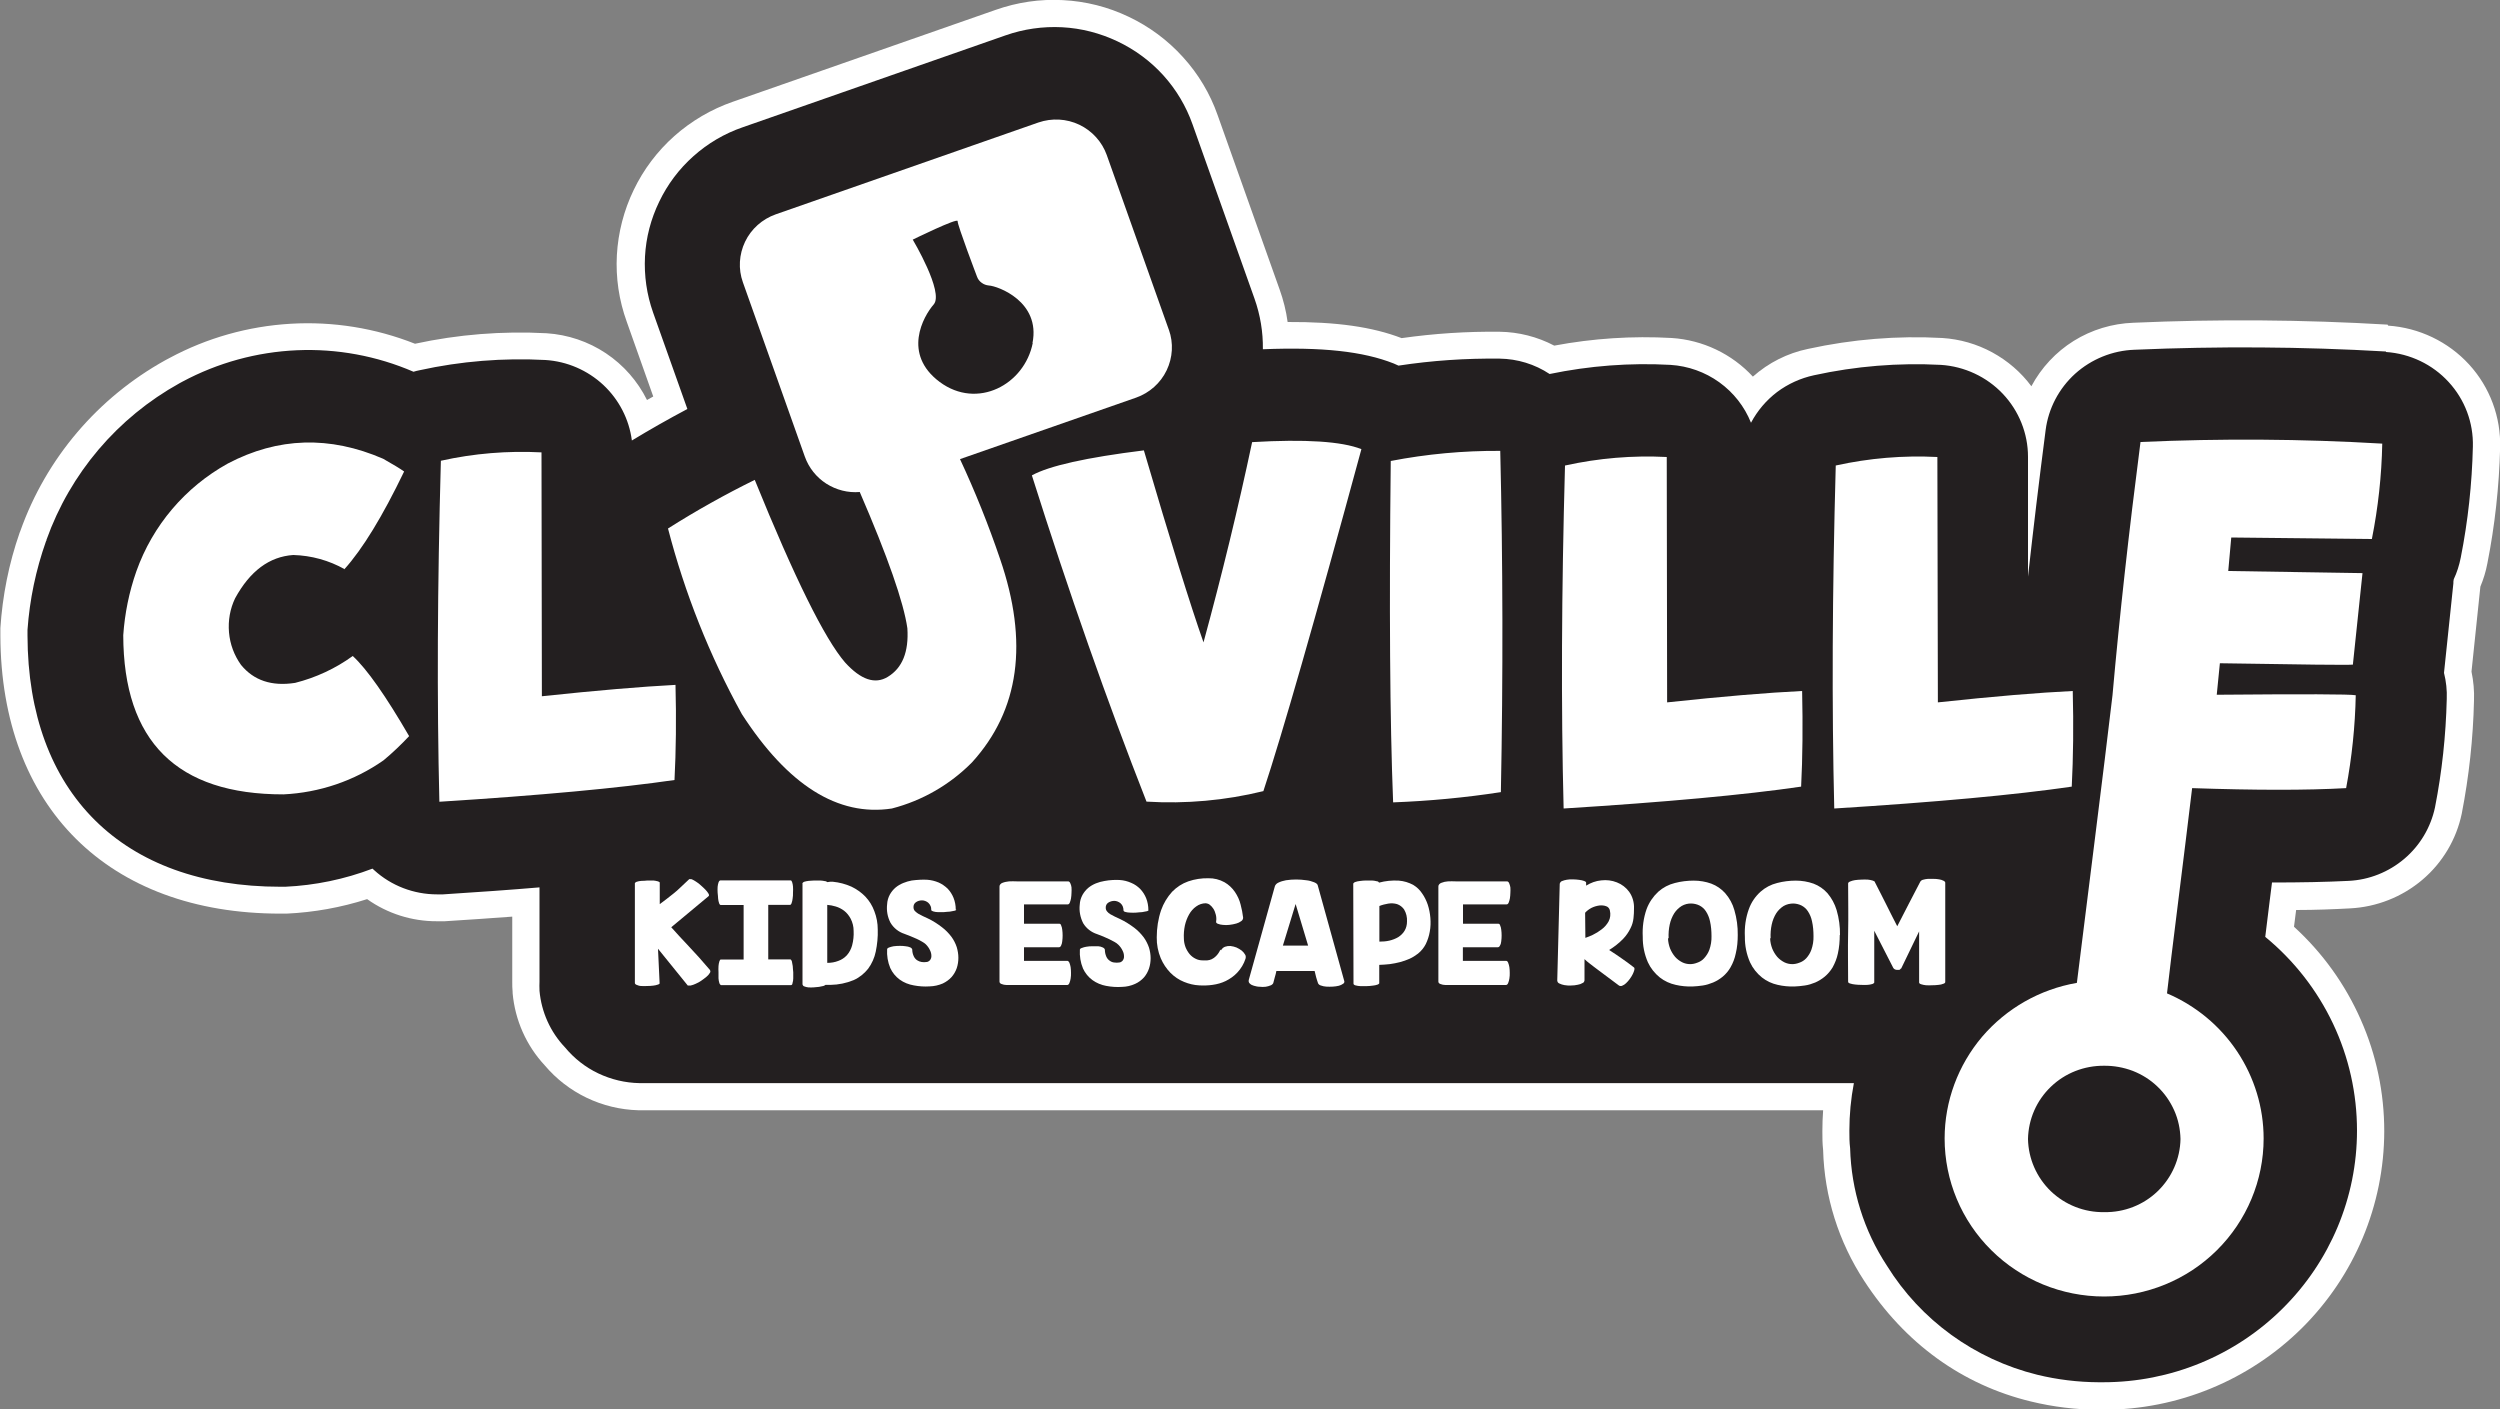
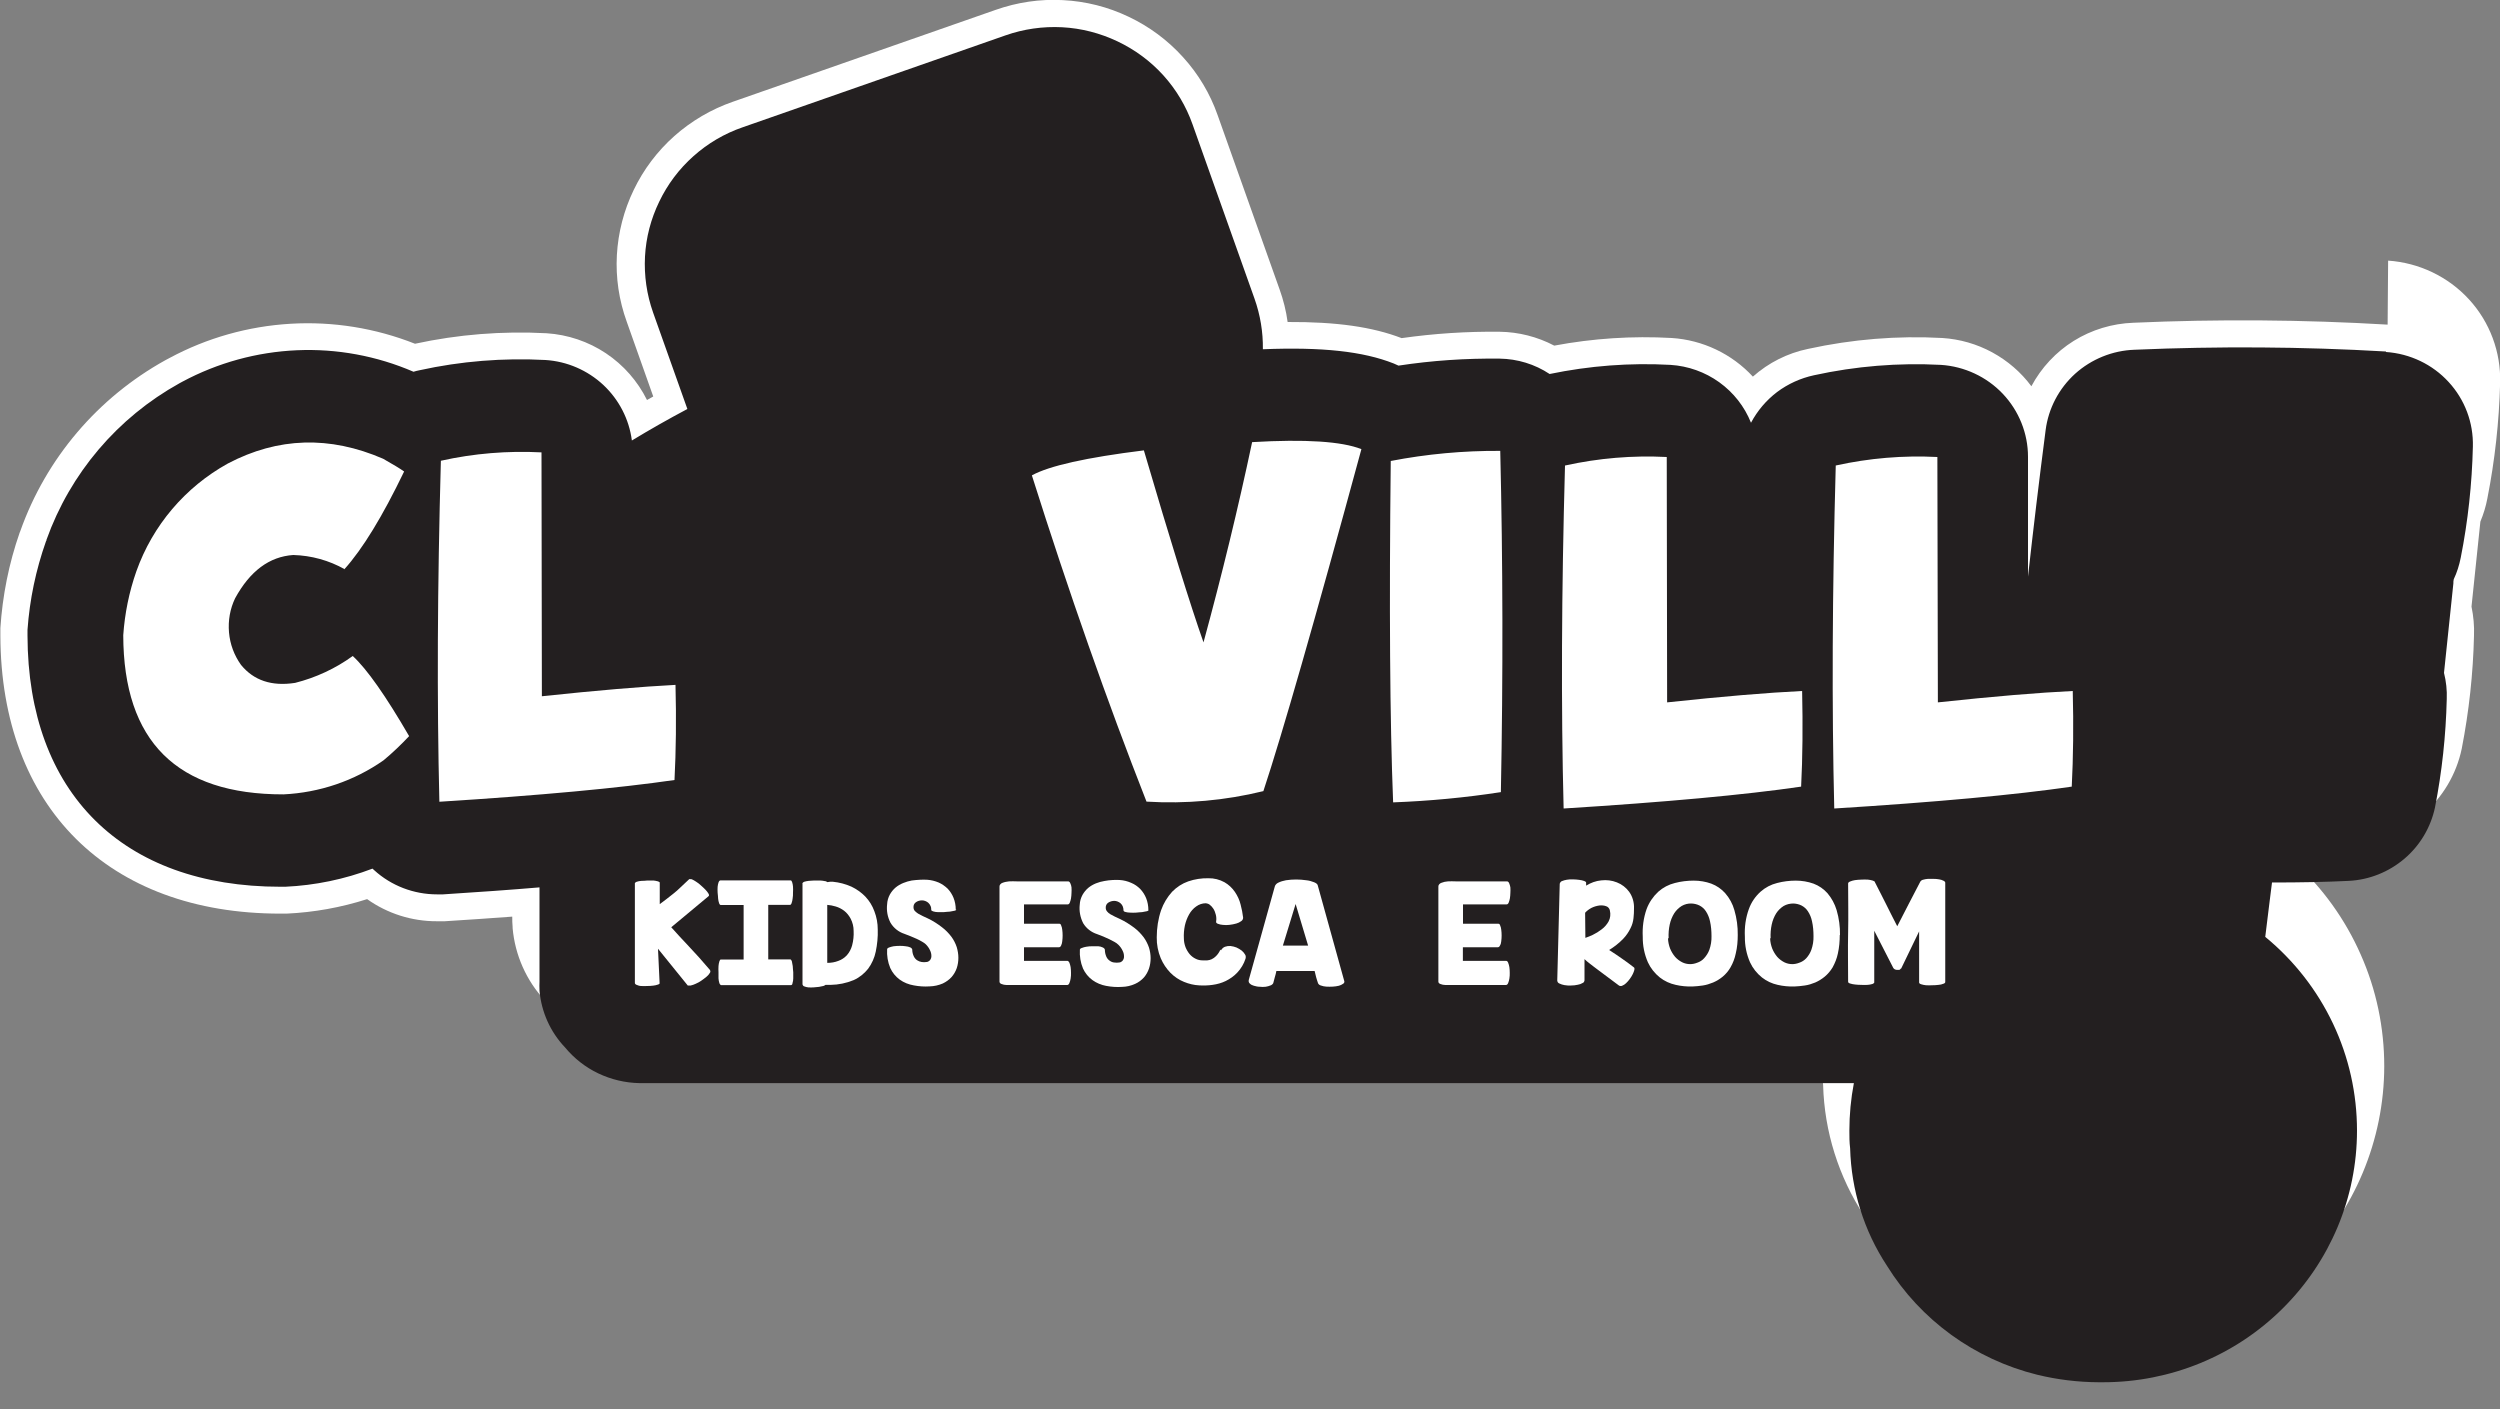
<svg xmlns="http://www.w3.org/2000/svg" id="Layer_2" data-name="Layer 2" viewBox="0 0 200 112.72">
  <rect x="0" y="0" width="200" height="112.72" fill="#808080" stroke="none" />
  <defs>
    <style>
      .cls-1 {
        fill: none;
      }

      .cls-2 {
        clip-path: url(#clippath);
      }

      .cls-3 {
        fill: #fff;
      }

      .cls-4 {
        fill: #231f20;
      }
    </style>
    <clipPath id="clippath">
      <rect class="cls-1" width="200" height="112.72" />
    </clipPath>
  </defs>
  <g id="Layer_1-2" data-name="Layer 1">
    <g class="cls-2">
      <g>
-         <path class="cls-3" d="M191.01,25.97c-6.77-.4-13.56-.45-20.34-.15-1.69,.06-3.34,.56-4.77,1.45-1.43,.89-2.6,2.15-3.39,3.63-.83-1.12-1.9-2.04-3.13-2.71-1.23-.67-2.59-1.06-3.99-1.15-3.6-.2-7.22,.1-10.74,.87-1.65,.34-3.17,1.11-4.42,2.22-1.68-1.82-4.01-2.93-6.49-3.09-3.15-.18-6.31,.03-9.4,.61-1.35-.71-2.85-1.09-4.37-1.11-2.62-.03-5.24,.14-7.84,.51-2.34-.9-5.21-1.31-9.12-1.29-.12-.89-.34-1.76-.64-2.6l-4.96-13.95c-.6-1.71-1.54-3.29-2.77-4.64-1.22-1.35-2.7-2.45-4.35-3.23-1.65-.79-3.44-1.24-5.26-1.33-1.83-.1-3.65,.17-5.38,.78l-21.02,7.35c-1.73,.6-3.31,1.53-4.68,2.74-1.36,1.21-2.47,2.68-3.25,4.31-.79,1.63-1.25,3.41-1.35,5.22-.1,1.81,.17,3.62,.79,5.33l2.12,5.98-.5,.28c-.75-1.51-1.88-2.8-3.29-3.74-1.41-.94-3.05-1.49-4.74-1.6-3.53-.19-7.08,.09-10.53,.84-3.16-1.25-6.55-1.8-9.95-1.6-3.39,.2-6.7,1.13-9.69,2.74-.11,.06-.22,.11-.32,.17-5.42,3-9.55,7.86-11.61,13.66l-.06,.15c-.86,2.46-1.37,5.03-1.54,7.63v.59c.04,13.72,8.63,22.25,22.4,22.25h.49c2.19-.1,4.36-.49,6.45-1.16,1.63,1.16,3.59,1.78,5.6,1.77h.61c1.88-.12,3.68-.24,5.4-.37v5.2c0,.28,0,.56,.03,.83v.09c.19,2.15,1.09,4.19,2.57,5.78,.92,1.09,2.06,1.97,3.35,2.59,1.29,.62,2.7,.96,4.13,1h94.79c-.04,.56-.06,1.11-.06,1.67s0,.95,.06,1.52c.1,3.72,1.24,7.33,3.28,10.45,3.25,5,7.84,8.33,13.35,9.66,1.77,.43,3.58,.65,5.4,.66h.39c5.96,0,11.67-2.36,15.88-6.53,4.21-4.18,6.58-9.84,6.59-15.75,0-3.07-.63-6.12-1.88-8.93-1.24-2.82-3.06-5.35-5.34-7.43l.17-1.34c1.56,0,3.01-.06,4.32-.13,2.12-.11,4.15-.91,5.77-2.28,1.62-1.37,2.73-3.24,3.16-5.3,.58-2.98,.91-6.01,.98-9.04,.03-.78-.04-1.55-.2-2.32l.71-6.8c.25-.6,.44-1.22,.56-1.86,.6-3.05,.94-6.14,1.02-9.24,.07-2.46-.82-4.86-2.49-6.68-1.67-1.82-3.99-2.93-6.47-3.1" />
+         <path class="cls-3" d="M191.01,25.97c-6.77-.4-13.56-.45-20.34-.15-1.69,.06-3.34,.56-4.77,1.45-1.43,.89-2.6,2.15-3.39,3.63-.83-1.12-1.9-2.04-3.13-2.71-1.23-.67-2.59-1.06-3.99-1.15-3.6-.2-7.22,.1-10.74,.87-1.65,.34-3.17,1.11-4.42,2.22-1.68-1.82-4.01-2.93-6.49-3.09-3.15-.18-6.31,.03-9.4,.61-1.35-.71-2.85-1.09-4.37-1.11-2.62-.03-5.24,.14-7.84,.51-2.34-.9-5.21-1.31-9.12-1.29-.12-.89-.34-1.76-.64-2.6l-4.96-13.95c-.6-1.71-1.54-3.29-2.77-4.64-1.22-1.35-2.7-2.45-4.35-3.23-1.65-.79-3.44-1.24-5.26-1.33-1.83-.1-3.65,.17-5.38,.78l-21.02,7.35c-1.73,.6-3.31,1.53-4.68,2.74-1.36,1.21-2.47,2.68-3.25,4.31-.79,1.63-1.25,3.41-1.35,5.22-.1,1.81,.17,3.62,.79,5.33l2.12,5.98-.5,.28c-.75-1.51-1.88-2.8-3.29-3.74-1.41-.94-3.05-1.49-4.74-1.6-3.53-.19-7.08,.09-10.53,.84-3.16-1.25-6.55-1.8-9.95-1.6-3.39,.2-6.7,1.13-9.69,2.74-.11,.06-.22,.11-.32,.17-5.42,3-9.55,7.86-11.61,13.66l-.06,.15c-.86,2.46-1.37,5.03-1.54,7.63v.59c.04,13.72,8.63,22.25,22.4,22.25h.49c2.19-.1,4.36-.49,6.45-1.16,1.63,1.16,3.59,1.78,5.6,1.77h.61c1.88-.12,3.68-.24,5.4-.37c0,.28,0,.56,.03,.83v.09c.19,2.15,1.09,4.19,2.57,5.78,.92,1.09,2.06,1.97,3.35,2.59,1.29,.62,2.7,.96,4.13,1h94.79c-.04,.56-.06,1.11-.06,1.67s0,.95,.06,1.52c.1,3.72,1.24,7.33,3.28,10.45,3.25,5,7.84,8.33,13.35,9.66,1.77,.43,3.58,.65,5.4,.66h.39c5.96,0,11.67-2.36,15.88-6.53,4.21-4.18,6.58-9.84,6.59-15.75,0-3.07-.63-6.12-1.88-8.93-1.24-2.82-3.06-5.35-5.34-7.43l.17-1.34c1.56,0,3.01-.06,4.32-.13,2.12-.11,4.15-.91,5.77-2.28,1.62-1.37,2.73-3.24,3.16-5.3,.58-2.98,.91-6.01,.98-9.04,.03-.78-.04-1.55-.2-2.32l.71-6.8c.25-.6,.44-1.22,.56-1.86,.6-3.05,.94-6.14,1.02-9.24,.07-2.46-.82-4.86-2.49-6.68-1.67-1.82-3.99-2.93-6.47-3.1" />
        <path class="cls-4" d="M190.87,28.12c-6.7-.39-13.41-.43-20.11-.14-1.76,.06-3.45,.75-4.75,1.92-1.3,1.18-2.14,2.78-2.36,4.51-.52,4.01-.99,7.93-1.41,11.72v-9.59c0-1.87-.73-3.68-2.02-5.04s-3.07-2.19-4.95-2.31c-3.4-.18-6.82,.1-10.15,.83-1.07,.23-2.08,.69-2.95,1.34-.87,.66-1.58,1.5-2.09,2.46-.52-1.3-1.4-2.42-2.54-3.24-1.14-.82-2.49-1.3-3.9-1.39-3.24-.18-6.49,.07-9.67,.73-1.19-.79-2.58-1.21-4-1.23-2.71-.03-5.41,.15-8.09,.56l-.38-.17c-2.45-.97-5.72-1.33-10.47-1.14,.02-1.38-.21-2.75-.67-4.05l-4.96-13.95c-.51-1.44-1.3-2.77-2.33-3.91-1.03-1.14-2.28-2.06-3.67-2.72-1.39-.66-2.89-1.05-4.43-1.13-1.54-.08-3.08,.14-4.53,.65l-21.02,7.35c-1.46,.5-2.8,1.29-3.94,2.31-1.15,1.02-2.08,2.26-2.74,3.64-.67,1.38-1.06,2.87-1.14,4.39-.08,1.53,.14,3.05,.65,4.49l2.74,7.71c-1.51,.8-2.99,1.64-4.44,2.52-.22-1.7-1.03-3.27-2.29-4.45-1.26-1.17-2.89-1.88-4.62-1.99-3.38-.18-6.77,.09-10.08,.82-.16,.03-.32,.07-.48,.12-2.94-1.27-6.13-1.86-9.33-1.72-3.2,.14-6.33,1-9.15,2.51l-.24,.13c-4.96,2.75-8.74,7.2-10.64,12.52,0,.04,0,.08-.04,.12-.81,2.29-1.31,4.67-1.48,7.09v.46c.03,12.58,7.6,20.09,20.24,20.09h.38c2.39-.11,4.75-.6,6.98-1.45l.13,.12c1.37,1.25,3.17,1.94,5.04,1.94h.47c2.8-.18,5.36-.36,7.72-.56v7.55c-.01,.22-.01,.43,0,.65v.07c.15,1.69,.86,3.29,2.04,4.53,.73,.88,1.63,1.59,2.66,2.08,1.03,.49,2.16,.76,3.3,.78h97.15c-.24,1.25-.36,2.53-.36,3.8,0,.47,0,.94,.06,1.41,.09,3.34,1.1,6.59,2.94,9.39,2.7,4.36,7.02,7.49,12.03,8.73,1.6,.39,3.25,.59,4.89,.6h.39c5.38,0,10.55-2.12,14.35-5.9,3.81-3.78,5.95-8.89,5.95-14.23,0-2.96-.65-5.88-1.92-8.56-1.27-2.68-3.12-5.05-5.42-6.94,.11-.9,.22-1.82,.33-2.68,.07-.56,.14-1.11,.21-1.67,2.29,0,4.33-.04,6.13-.13,1.65-.08,3.21-.71,4.46-1.77,1.25-1.06,2.11-2.51,2.45-4.11,.56-2.86,.87-5.75,.94-8.66,.03-.71-.05-1.42-.22-2.1l.75-7.16c0-.11,0-.22,.03-.33,.26-.55,.44-1.13,.56-1.73,.58-2.93,.9-5.9,.97-8.88,.05-1.91-.64-3.76-1.94-5.17-1.29-1.41-3.09-2.27-5.01-2.4" />
        <path class="cls-3" d="M50.79,70.65s.05-.08,.15-.11c.12-.04,.24-.06,.37-.07,.15,0,.31-.01,.49-.03h.48c.12,.01,.24,.04,.36,.07,.1,.03,.15,.07,.14,.12v1.7c.17-.12,.35-.26,.52-.39,.17-.13,.35-.28,.56-.44,.21-.16,.39-.33,.59-.52,.21-.19,.43-.4,.68-.64,.03-.03,.1,0,.21,0,.12,.05,.23,.12,.34,.19,.14,.09,.28,.19,.4,.31,.13,.12,.26,.23,.36,.34,.09,.09,.17,.2,.24,.31,.05,.09,.06,.16,0,.21l-2.98,2.48c.38,.43,.84,.93,1.38,1.5,.54,.57,1.12,1.21,1.71,1.91,.02,.04,.04,.08,.04,.12s-.01,.09-.04,.12c-.07,.12-.16,.22-.27,.31-.13,.11-.27,.21-.41,.31-.14,.1-.29,.18-.45,.25-.13,.06-.26,.11-.4,.14h-.24l-2.38-2.94,.13,2.78s-.05,.07-.15,.09c-.12,.04-.24,.07-.36,.08-.16,.02-.32,.03-.48,.03-.16,.01-.32,.01-.48,0-.13,0-.25-.04-.37-.09-.1-.04-.15-.1-.14-.18v-7.96Z" />
        <path class="cls-3" d="M57.66,78.8s-.08-.05-.11-.15c-.04-.12-.06-.25-.07-.38v-.49c-.01-.16-.01-.33,0-.49,.01-.13,.03-.26,.07-.38,.03-.1,.07-.15,.12-.15h1.82v-4.36h-1.83c-.05,0-.1-.05-.13-.14-.04-.12-.07-.24-.08-.37,0-.14-.03-.31-.04-.48-.01-.16-.01-.31,0-.47,.01-.13,.04-.25,.08-.37,.04-.09,.09-.14,.16-.14h5.6c.05,0,.09,.05,.12,.14,.04,.12,.06,.24,.07,.36,.01,.16,.01,.31,0,.47,0,.17,0,.33-.03,.48-.01,.12-.04,.24-.08,.36-.03,.1-.08,.15-.13,.15h-1.74v4.36h1.78s.08,.05,.11,.16c.03,.12,.05,.25,.07,.38,0,.16,.03,.32,.04,.49,0,.16,0,.33,0,.49,0,.13-.02,.25-.06,.38,0,.11-.07,.16-.12,.16h-5.61Z" />
        <path class="cls-3" d="M66.19,77.03c.3,0,.6-.05,.88-.16,.26-.09,.49-.25,.68-.45,.2-.23,.34-.5,.42-.79,.1-.38,.14-.77,.12-1.16,0-.34-.08-.67-.24-.98-.13-.24-.3-.46-.52-.63-.2-.15-.43-.27-.67-.34-.22-.07-.45-.11-.68-.13v4.63Zm-2-6.37s.06-.09,.15-.12c.11-.03,.23-.06,.35-.07,.14,0,.29-.03,.46-.03,.17,0,.32,0,.46,0,.13,0,.25,.03,.38,.05,.07,0,.14,.04,.2,.08l.22-.03h.22c.51,.05,1.01,.18,1.48,.39,.42,.2,.8,.47,1.12,.8,.32,.34,.56,.73,.72,1.17,.18,.47,.27,.96,.27,1.46,.02,.59-.04,1.19-.16,1.77-.1,.49-.31,.96-.61,1.37-.31,.39-.71,.71-1.16,.91-.58,.24-1.21,.37-1.84,.38h-.41s-.11,.08-.18,.09c-.11,.03-.23,.05-.34,.07l-.43,.04c-.14,.01-.28,.01-.43,0-.11-.01-.22-.04-.32-.08-.04-.01-.07-.03-.09-.06-.02-.03-.04-.06-.05-.1v-8.06Z" />
        <path class="cls-3" d="M76.51,72.78s-.05,.06-.15,.08c-.12,.03-.24,.05-.37,.07-.15,0-.31,.03-.48,.04-.16,0-.32,0-.48,0-.13,0-.25-.02-.38-.06-.1-.03-.15-.07-.15-.12,0-.11-.01-.22-.06-.32-.04-.1-.11-.19-.19-.26-.14-.11-.31-.18-.49-.18-.18,0-.35,.05-.49,.15-.07,.05-.12,.11-.15,.18-.03,.07-.05,.15-.04,.23,0,.11,.04,.21,.11,.29,.08,.08,.17,.15,.26,.21,.12,.07,.24,.13,.36,.19l.43,.2c.4,.19,.77,.43,1.12,.7,.29,.22,.54,.48,.76,.77,.18,.25,.32,.52,.42,.82,.08,.28,.13,.56,.13,.85,0,.28-.04,.56-.13,.83-.09,.26-.23,.5-.41,.71-.2,.22-.44,.39-.71,.52-.33,.14-.68,.22-1.04,.23-.43,.03-.86,0-1.28-.08-.4-.07-.79-.22-1.12-.46-.33-.24-.59-.56-.76-.93-.2-.48-.28-.99-.25-1.5,0-.05,.05-.1,.15-.14,.12-.04,.24-.08,.37-.1,.16-.02,.32-.03,.48-.03,.16,0,.32,0,.48,.03,.13,.01,.25,.04,.37,.09,.1,.05,.15,.11,.16,.18,0,.18,.04,.36,.12,.53,.06,.13,.15,.24,.27,.32,.11,.07,.23,.12,.36,.14,.13,.02,.26,.02,.39,0,.06,0,.11-.02,.16-.05,.05-.03,.09-.06,.13-.11,.07-.1,.11-.22,.1-.34,0-.15-.04-.3-.11-.44-.08-.18-.2-.34-.34-.48-.09-.08-.19-.15-.3-.21-.14-.08-.28-.16-.42-.22-.16-.07-.32-.14-.49-.21-.17-.07-.34-.13-.49-.19-.47-.15-.87-.47-1.12-.89-.24-.46-.33-.97-.27-1.48,.01-.27,.09-.54,.22-.78,.12-.21,.27-.4,.46-.56,.18-.15,.39-.27,.61-.36,.22-.09,.45-.16,.68-.2,.22-.03,.45-.05,.67-.06,.19-.01,.37-.01,.56,0,.32,.02,.63,.1,.92,.22,.27,.12,.51,.29,.72,.49,.2,.21,.36,.46,.47,.73,.12,.3,.18,.62,.18,.95" />
        <path class="cls-3" d="M79.96,70.92c0-.07,.02-.13,.07-.18,.04-.05,.1-.09,.16-.11,.17-.07,.35-.1,.53-.12,.21-.01,.42-.01,.63,0h4.1c.07,0,.13,.05,.17,.14,.05,.11,.09,.22,.1,.34,.01,.15,.01,.3,0,.44,0,.15-.02,.3-.04,.45-.02,.12-.06,.23-.1,.34-.04,.09-.1,.13-.15,.13-.05,0-.25,0-.44,0h-3.07v.46c0,.07,0,.14,0,.21v.1s0,.07,0,.1v.68h2.83c.06,0,.11,.03,.14,.13,.05,.11,.08,.23,.09,.35,.02,.15,.03,.3,.03,.46,0,.15-.01,.3-.03,.46-.01,.12-.04,.23-.09,.34-.04,.09-.1,.14-.17,.14h-2.8v1.09h3.48c.05,0,.1,.05,.15,.14,.04,.11,.08,.23,.1,.36,.02,.15,.03,.31,.03,.46,0,.15,0,.3-.03,.46-.02,.12-.05,.24-.1,.36-.04,.1-.11,.15-.17,.15h-4.86c-.14,0-.27-.03-.4-.08-.11-.04-.16-.11-.16-.19v-7.62Z" />
        <path class="cls-3" d="M91.89,72.82s-.05,.06-.15,.08c-.12,.03-.24,.05-.37,.07-.15,0-.31,.03-.48,.04-.16,.01-.32,.01-.48,0-.12,0-.25-.02-.37-.05-.11-.03-.16-.07-.16-.13,0-.11-.02-.22-.06-.32-.04-.1-.11-.19-.19-.26-.14-.11-.31-.18-.49-.18-.17,0-.34,.05-.49,.15-.07,.05-.12,.11-.15,.18-.03,.07-.05,.16-.04,.24,0,.1,.04,.2,.11,.28,.07,.09,.16,.16,.26,.22,.11,.06,.23,.12,.36,.19l.43,.2c.4,.19,.77,.43,1.12,.69,.29,.22,.54,.48,.76,.77,.18,.25,.32,.53,.42,.82,.08,.27,.13,.56,.13,.84,0,.28-.04,.56-.13,.83-.09,.26-.22,.5-.4,.71-.2,.22-.44,.4-.71,.52-.33,.15-.68,.23-1.04,.24-.43,.03-.86,0-1.28-.08-.39-.07-.77-.23-1.09-.46-.33-.24-.59-.56-.76-.93-.2-.48-.28-.99-.25-1.5,0-.06,.05-.11,.15-.14,.12-.05,.24-.08,.36-.1,.16-.03,.32-.04,.48-.04,.16,0,.32,0,.48,0,.13,.01,.25,.04,.37,.1,.1,.05,.15,.11,.16,.18,0,.19,.04,.38,.12,.56,.06,.13,.15,.24,.27,.32,.11,.08,.23,.13,.36,.14,.13,.02,.26,.02,.39,0,.06,0,.11-.02,.16-.05,.05-.03,.09-.06,.13-.11,.07-.1,.11-.22,.1-.34,0-.15-.04-.31-.11-.44-.08-.18-.2-.34-.34-.48-.09-.09-.19-.16-.3-.22-.12-.07-.26-.14-.42-.22l-.49-.22-.49-.19c-.47-.15-.87-.46-1.12-.88-.23-.46-.33-.97-.27-1.48,.01-.27,.09-.54,.22-.78,.12-.21,.27-.4,.46-.56,.18-.15,.39-.27,.61-.36,.22-.09,.45-.15,.68-.19,.22-.04,.44-.07,.67-.08,.19-.01,.37-.01,.56,0,.32,.02,.63,.1,.92,.23,.27,.11,.51,.28,.72,.49,.2,.21,.36,.46,.47,.73,.12,.3,.18,.63,.18,.96" />
        <path class="cls-3" d="M97.68,76.03c.07-.13,.18-.24,.32-.29,.14-.05,.29-.07,.44-.06,.17,.02,.33,.06,.48,.12,.15,.07,.29,.15,.42,.25,.11,.09,.2,.2,.27,.32,.03,.05,.05,.1,.05,.16,0,.06,0,.11-.02,.17-.13,.41-.36,.79-.66,1.11-.26,.28-.58,.5-.92,.67-.33,.16-.69,.26-1.06,.31-.35,.05-.71,.06-1.06,.04-.42-.02-.83-.12-1.22-.28-.4-.16-.77-.41-1.08-.72-.33-.34-.59-.73-.78-1.17-.22-.53-.33-1.1-.32-1.67,0-.74,.11-1.48,.35-2.18,.19-.54,.49-1.04,.88-1.47,.36-.37,.8-.66,1.29-.83,.52-.18,1.06-.26,1.61-.25,.45-.01,.89,.1,1.29,.32,.33,.19,.61,.45,.83,.77,.21,.31,.37,.65,.46,1.02,.09,.34,.16,.69,.2,1.04,0,.05-.01,.11-.04,.16s-.06,.09-.11,.12c-.12,.09-.25,.15-.39,.19-.18,.05-.37,.09-.56,.11-.18,.02-.35,.02-.53,0-.14-.01-.27-.04-.4-.09-.1-.04-.15-.11-.13-.18,.03-.19,.02-.37-.03-.56-.04-.16-.1-.32-.19-.46-.08-.12-.17-.23-.29-.32-.09-.07-.2-.11-.31-.12-.28,0-.55,.09-.78,.26-.23,.16-.42,.38-.56,.63-.16,.28-.27,.58-.34,.89-.07,.34-.1,.69-.08,1.04,0,.24,.05,.47,.13,.69,.08,.2,.19,.39,.33,.56,.13,.15,.29,.28,.48,.37,.17,.09,.37,.13,.56,.13h.37c.12-.01,.24-.04,.35-.09,.13-.06,.25-.15,.35-.25,.15-.15,.27-.33,.35-.52" />
        <path class="cls-3" d="M102.63,75.65h2.02l-1-3.33-1.02,3.33Zm4.92,2.82s0,.09-.01,.13c-.02,.04-.05,.08-.09,.1-.1,.07-.22,.13-.34,.16-.16,.04-.33,.06-.49,.07-.17,.01-.34,.01-.52,0-.15-.01-.29-.04-.43-.09-.05-.01-.1-.04-.14-.07-.04-.03-.07-.07-.09-.12-.05-.16-.11-.32-.15-.48-.04-.16-.08-.32-.12-.49h-3.06c-.03,.16-.07,.32-.12,.48-.04,.16-.09,.32-.13,.49-.02,.04-.05,.08-.09,.11-.04,.03-.08,.06-.12,.07-.12,.05-.26,.09-.39,.11-.16,.02-.33,.02-.49,0-.16,0-.31-.04-.46-.08-.12-.03-.24-.09-.33-.18-.04-.04-.07-.08-.08-.13-.01-.05-.01-.1,0-.15l2.07-7.43c.01-.08,.05-.15,.1-.21,.05-.06,.11-.11,.18-.14,.2-.1,.41-.16,.63-.2,.27-.04,.54-.06,.81-.06,.27,0,.54,.02,.81,.06,.22,.02,.43,.08,.63,.16,.17,.07,.27,.15,.29,.25l2.12,7.65Z" />
-         <path class="cls-3" d="M110.35,75.33c.27,0,.54-.02,.8-.08,.25-.06,.49-.15,.71-.28,.2-.13,.38-.3,.5-.5,.14-.23,.2-.49,.2-.75,.02-.34-.06-.67-.23-.96-.14-.2-.33-.35-.56-.43-.23-.07-.48-.08-.72-.04-.24,.04-.48,.1-.7,.19v2.85Zm-2.08-4.66s.05-.08,.15-.11c.12-.04,.24-.07,.37-.08,.16-.02,.32-.04,.48-.04,.16,0,.32,0,.48,0,.13,0,.26,.03,.39,.06,.11,0,.16,.07,.18,.11,.52-.14,1.05-.19,1.58-.16,.41,.03,.81,.15,1.17,.35,.28,.17,.51,.39,.69,.66,.2,.28,.35,.59,.46,.91,.11,.34,.18,.7,.21,1.06,.03,.37,.02,.74-.05,1.11-.06,.35-.17,.68-.32,.99-.15,.29-.36,.55-.62,.76-.21,.16-.43,.3-.67,.41-.25,.11-.51,.2-.77,.27-.27,.07-.54,.12-.82,.16-.28,.03-.56,.05-.84,.06v1.48s-.05,.07-.14,.1c-.12,.04-.25,.07-.38,.08-.16,.02-.33,.04-.49,.04-.17,0-.33,0-.5,0-.13,0-.26-.03-.39-.06-.11-.03-.16-.08-.16-.14l-.02-8Z" />
        <path class="cls-3" d="M115.07,70.92c0-.07,.02-.13,.07-.18,.04-.05,.1-.09,.16-.11,.17-.07,.35-.11,.53-.12,.21-.01,.42-.01,.63,0h4.1c.07,0,.13,.05,.17,.14,.05,.11,.08,.23,.1,.34,.01,.15,.01,.3,0,.44,0,.15-.02,.3-.04,.45-.02,.12-.06,.23-.1,.34-.04,.09-.1,.13-.15,.13-.06,0-.25,0-.43,0h-3.07v.46c0,.07,0,.14,0,.21v.1s0,.07,0,.1v.68h2.83c.06,0,.11,.03,.14,.13,.05,.11,.08,.23,.09,.35,.02,.15,.03,.3,.03,.46,0,.15-.01,.3-.03,.46-.01,.12-.04,.24-.1,.34-.04,.09-.1,.14-.17,.14h-2.8v1.09h3.47c.06,0,.11,.05,.15,.14,.04,.11,.08,.23,.1,.36,.02,.15,.03,.31,.03,.46s0,.3-.03,.46c-.02,.12-.05,.24-.1,.36-.04,.1-.11,.15-.17,.15h-4.85c-.14,0-.27-.03-.4-.08-.11-.04-.16-.11-.16-.19v-7.62Z" />
        <path class="cls-3" d="M126.83,75.03c.2-.07,.4-.15,.59-.24,.25-.12,.49-.27,.71-.44,.23-.17,.42-.39,.56-.64,.14-.27,.17-.57,.1-.87-.01-.08-.05-.15-.1-.21-.05-.06-.12-.11-.19-.13-.18-.07-.37-.08-.56-.06-.21,.03-.42,.09-.62,.19-.19,.1-.37,.23-.51,.39l.02,2Zm-2.04-4.34s.02-.09,.05-.12c.03-.04,.07-.06,.11-.08,.12-.05,.26-.09,.39-.11,.17-.03,.33-.04,.5-.03,.17,0,.34,.02,.51,.04,.13,.01,.26,.05,.39,.09,.1,.04,.15,.08,.15,.13v.24c.37-.23,.78-.38,1.21-.42,.43-.05,.85,0,1.25,.16,.39,.15,.73,.41,.98,.75,.28,.39,.41,.87,.39,1.34,0,.26-.01,.51-.04,.77-.03,.28-.11,.56-.24,.81-.15,.31-.35,.6-.59,.85-.33,.34-.71,.64-1.12,.89l.52,.34,.48,.33c.16,.11,.32,.23,.48,.34l.5,.38c.05,.03,.06,.1,.04,.2-.03,.12-.08,.23-.13,.34-.07,.14-.15,.27-.24,.39-.09,.12-.19,.24-.3,.34-.09,.09-.19,.15-.31,.2-.04,.02-.09,.03-.14,.02-.05,0-.09-.02-.13-.05l-.83-.62-.79-.59c-.25-.18-.47-.36-.67-.51-.2-.15-.35-.28-.45-.38v1.69s-.01,.09-.04,.13c-.02,.04-.06,.07-.11,.09-.12,.07-.25,.12-.39,.14-.18,.04-.35,.06-.53,.06-.18,.01-.36,0-.53-.03-.14-.02-.28-.07-.41-.13-.05-.02-.09-.05-.12-.09s-.04-.09-.05-.14l.2-7.8Z" />
        <path class="cls-3" d="M133.44,75.07c.01,.28,.07,.56,.17,.82,.1,.24,.23,.46,.4,.66,.16,.18,.35,.32,.56,.43,.2,.1,.42,.15,.64,.15,.19,0,.38-.04,.56-.11,.21-.07,.41-.19,.56-.36,.18-.2,.33-.43,.42-.68,.12-.35,.18-.71,.17-1.08,0-.4-.03-.81-.12-1.2-.06-.28-.17-.56-.33-.8-.13-.2-.3-.35-.51-.46-.2-.1-.42-.15-.64-.16-.28-.01-.55,.06-.79,.2-.24,.15-.44,.35-.59,.58-.17,.27-.29,.57-.36,.89-.08,.36-.11,.74-.09,1.11m5.53-.27c0,.5-.04,1-.16,1.49-.08,.39-.22,.76-.42,1.11-.16,.28-.37,.53-.62,.74-.23,.19-.49,.35-.77,.47-.27,.11-.55,.2-.83,.24-.28,.04-.56,.07-.84,.08-.44,.01-.89-.03-1.32-.13-.46-.1-.9-.3-1.27-.59-.41-.33-.74-.74-.96-1.22-.28-.64-.42-1.34-.41-2.04-.04-.75,.06-1.51,.31-2.22,.2-.53,.52-1,.93-1.38,.38-.34,.84-.58,1.33-.7,.49-.13,1-.19,1.51-.19,.48,0,.96,.08,1.4,.24,.43,.16,.82,.43,1.12,.77,.34,.39,.59,.85,.73,1.35,.19,.65,.28,1.32,.27,2" />
        <path class="cls-3" d="M141.61,75.07c.01,.28,.07,.56,.17,.82,.1,.24,.23,.46,.4,.66,.16,.18,.35,.32,.56,.43,.2,.1,.42,.15,.64,.15,.19,0,.38-.04,.56-.11,.21-.07,.4-.19,.56-.36,.18-.2,.32-.43,.41-.68,.12-.35,.18-.71,.17-1.08,0-.4-.03-.81-.12-1.2-.06-.29-.17-.56-.33-.8-.13-.2-.3-.35-.51-.46-.2-.1-.42-.15-.64-.16-.28,0-.55,.06-.79,.2-.24,.15-.44,.35-.59,.58-.17,.27-.29,.57-.36,.89-.08,.36-.11,.74-.09,1.11m5.53-.27c0,.5-.04,1-.15,1.49-.08,.39-.23,.76-.42,1.11-.17,.28-.38,.53-.63,.74-.23,.19-.49,.35-.76,.47-.27,.11-.55,.2-.84,.24-.28,.04-.56,.07-.84,.08-.44,.01-.89-.03-1.32-.13-.46-.1-.89-.3-1.26-.59-.41-.33-.74-.74-.96-1.22-.28-.64-.42-1.34-.41-2.04-.04-.75,.06-1.51,.32-2.22,.19-.53,.51-1,.93-1.38,.38-.34,.84-.58,1.33-.7,.49-.13,1-.19,1.5-.19,.48,0,.96,.08,1.41,.24,.43,.16,.82,.43,1.12,.77,.33,.39,.58,.85,.73,1.35,.19,.65,.28,1.32,.27,2" />
        <path class="cls-3" d="M152.08,77.47c-.03,.05-.08,.09-.13,.12-.06,0-.12,0-.18,0-.06,0-.12-.01-.18-.04-.05-.02-.1-.07-.13-.12l-1.52-2.97v4.15s-.05,.08-.15,.11c-.13,.04-.26,.06-.39,.07-.17,.01-.33,.01-.5,0-.17,0-.33-.01-.5-.03-.13-.01-.26-.04-.39-.08-.11-.03-.16-.08-.16-.14,0-1.31-.03-2.62,0-3.93,.03-1.31,0-2.62,0-3.93,0-.06,.05-.12,.16-.16,.12-.05,.25-.09,.39-.11,.17-.02,.34-.04,.51-.04,.17-.01,.34-.01,.52,0,.14,.01,.27,.04,.4,.08,.11,.04,.17,.08,.17,.14,.16,.31,.31,.61,.46,.9,.15,.29,.29,.56,.43,.85l.43,.86c.15,.29,.3,.59,.46,.9,.31-.59,.62-1.19,.92-1.79l.93-1.79c.05-.07,.12-.12,.21-.14,.13-.04,.26-.06,.39-.07,.15,0,.31,0,.46,0,.15,0,.3,.01,.45,.04,.12,.02,.23,.05,.34,.11,.09,.04,.14,.1,.14,.16v7.94c0,.06-.05,.11-.15,.14-.12,.05-.25,.08-.39,.09-.16,.02-.33,.03-.5,.03-.17,.01-.33,.01-.5,0-.13-.01-.26-.04-.39-.08-.1-.03-.16-.08-.16-.14v-4.09l-1.44,2.98Z" />
-         <path class="cls-3" d="M93.5,26.36l-4.96-13.96c-.38-1.06-1.17-1.93-2.19-2.42-1.03-.49-2.2-.55-3.28-.18l-21.02,7.35c-1.07,.38-1.95,1.16-2.44,2.18-.49,1.02-.56,2.19-.18,3.25l4.96,13.96c.32,.89,.92,1.64,1.71,2.15,.8,.51,1.74,.75,2.68,.67,2.24,5.18,3.51,8.82,3.81,10.9,.12,1.89-.4,3.18-1.57,3.89-1.02,.62-2.16,.23-3.42-1.16-1.62-1.88-4.03-6.74-7.22-14.6-2.38,1.17-4.7,2.47-6.94,3.89,1.34,5.17,3.32,10.16,5.91,14.85,3.68,5.69,7.69,8.21,12,7.55,2.44-.63,4.65-1.91,6.41-3.69,3.8-4.18,4.54-9.61,2.24-16.29-.92-2.71-1.99-5.38-3.2-7.97l14.09-4.92c1.07-.38,1.95-1.16,2.44-2.18,.49-1.02,.56-2.19,.18-3.25m-10.89,1.06c-.66,3.33-4.43,5.35-7.44,3.12-3.01-2.24-1.32-5.25-.48-6.21,.83-.97-1.68-5.18-1.68-5.18,0,0,3.62-1.78,3.59-1.48-.03,.29,1.55,4.44,1.55,4.44,.07,.2,.2,.37,.37,.49,.17,.13,.37,.2,.58,.22,.71,.04,4.15,1.28,3.49,4.6" />
        <path class="cls-3" d="M146.86,37.24c-.28,10.14-.32,19.28-.12,27.44,8.16-.51,14.49-1.09,19-1.75,.12-2.35,.15-4.9,.08-7.65-2.73,.13-6.33,.43-10.79,.91l-.04-19.63c-2.73-.14-5.46,.09-8.13,.68Zm-21.66,0c-.28,10.14-.32,19.28-.11,27.44,8.15-.51,14.49-1.09,19-1.75,.12-2.35,.14-4.9,.08-7.65-2.73,.13-6.33,.43-10.8,.91l-.03-19.63c-2.73-.14-5.46,.09-8.13,.68Zm-13.94-.37c-.13,11.69-.07,20.8,.19,27.32,2.89-.11,5.77-.38,8.62-.82,.18-9.33,.16-18.43-.05-27.3-2.94-.02-5.88,.25-8.77,.81Zm-2.35-.94c-1.57-.62-4.48-.81-8.74-.56-1.12,5.29-2.42,10.63-3.89,16.02-1.05-2.98-2.64-8.1-4.77-15.36-4.6,.57-7.59,1.24-8.96,2,2.96,9.37,6.02,18.07,9.17,26.1,3.14,.19,6.3-.09,9.35-.84,1.49-4.5,4.11-13.62,7.84-27.35" />
        <path class="cls-3" d="M35.27,36.86c-.28,10.07-.32,19.17-.12,27.28,8.08-.51,14.35-1.09,18.81-1.74,.12-2.34,.15-4.88,.08-7.61-2.7,.14-6.27,.44-10.69,.91l-.03-19.51c-2.7-.14-5.41,.08-8.05,.67Zm-7.73,8.69c1.47-1.63,3.06-4.24,4.79-7.83-.32-.23-.87-.56-1.68-1.02-4.27-1.85-8.41-1.73-12.42,.38-3.42,1.89-6.02,4.96-7.32,8.62-.58,1.65-.93,3.37-1.05,5.12,.02,8.5,4.3,12.74,12.82,12.73,2.88-.14,5.66-1.08,8.01-2.73,.72-.6,1.4-1.25,2.04-1.93-1.87-3.22-3.37-5.36-4.51-6.41-1.38,1-2.95,1.73-4.61,2.15-1.87,.29-3.31-.19-4.33-1.44-.55-.77-.88-1.66-.96-2.6-.08-.94,.08-1.88,.49-2.73,1.19-2.18,2.74-3.33,4.65-3.46,1.45,.04,2.86,.43,4.12,1.14" />
-         <path class="cls-3" d="M189.75,43.12c.5-2.51,.78-5.07,.83-7.63-6.44-.38-12.89-.42-19.34-.13-.93,7.19-1.68,13.94-2.24,20.26-.56,4.86-2.44,19.67-2.85,23.01-2.96,.51-5.64,2.04-7.58,4.31-1.93,2.28-3,5.16-3,8.14,0,3.35,1.34,6.57,3.74,8.94,2.39,2.37,5.63,3.7,9.02,3.7s6.63-1.33,9.02-3.7c2.39-2.37,3.74-5.59,3.74-8.94,0-2.47-.74-4.89-2.11-6.95-1.37-2.06-3.32-3.68-5.62-4.66,.28-2.54,1.42-11.44,2.01-16.42,5.01,.17,9.13,.18,12.32,0,.46-2.45,.72-4.94,.77-7.43-.44-.09-4.15-.1-11.12-.04l.25-2.52c6.66,.11,10.21,.15,10.64,.11l.77-7.32-10.74-.17,.24-2.68,11.23,.12Zm-21.44,42.14c.79-.01,1.57,.13,2.31,.41,.74,.29,1.41,.71,1.98,1.26,.57,.54,1.02,1.19,1.34,1.91,.32,.72,.48,1.49,.5,2.28-.03,1.58-.69,3.08-1.83,4.18-1.14,1.1-2.68,1.7-4.27,1.67-1.59,.03-3.13-.58-4.27-1.67-1.14-1.1-1.8-2.6-1.83-4.18,.03-1.58,.68-3.08,1.83-4.18,1.14-1.1,2.68-1.7,4.28-1.68" />
      </g>
    </g>
  </g>
</svg>